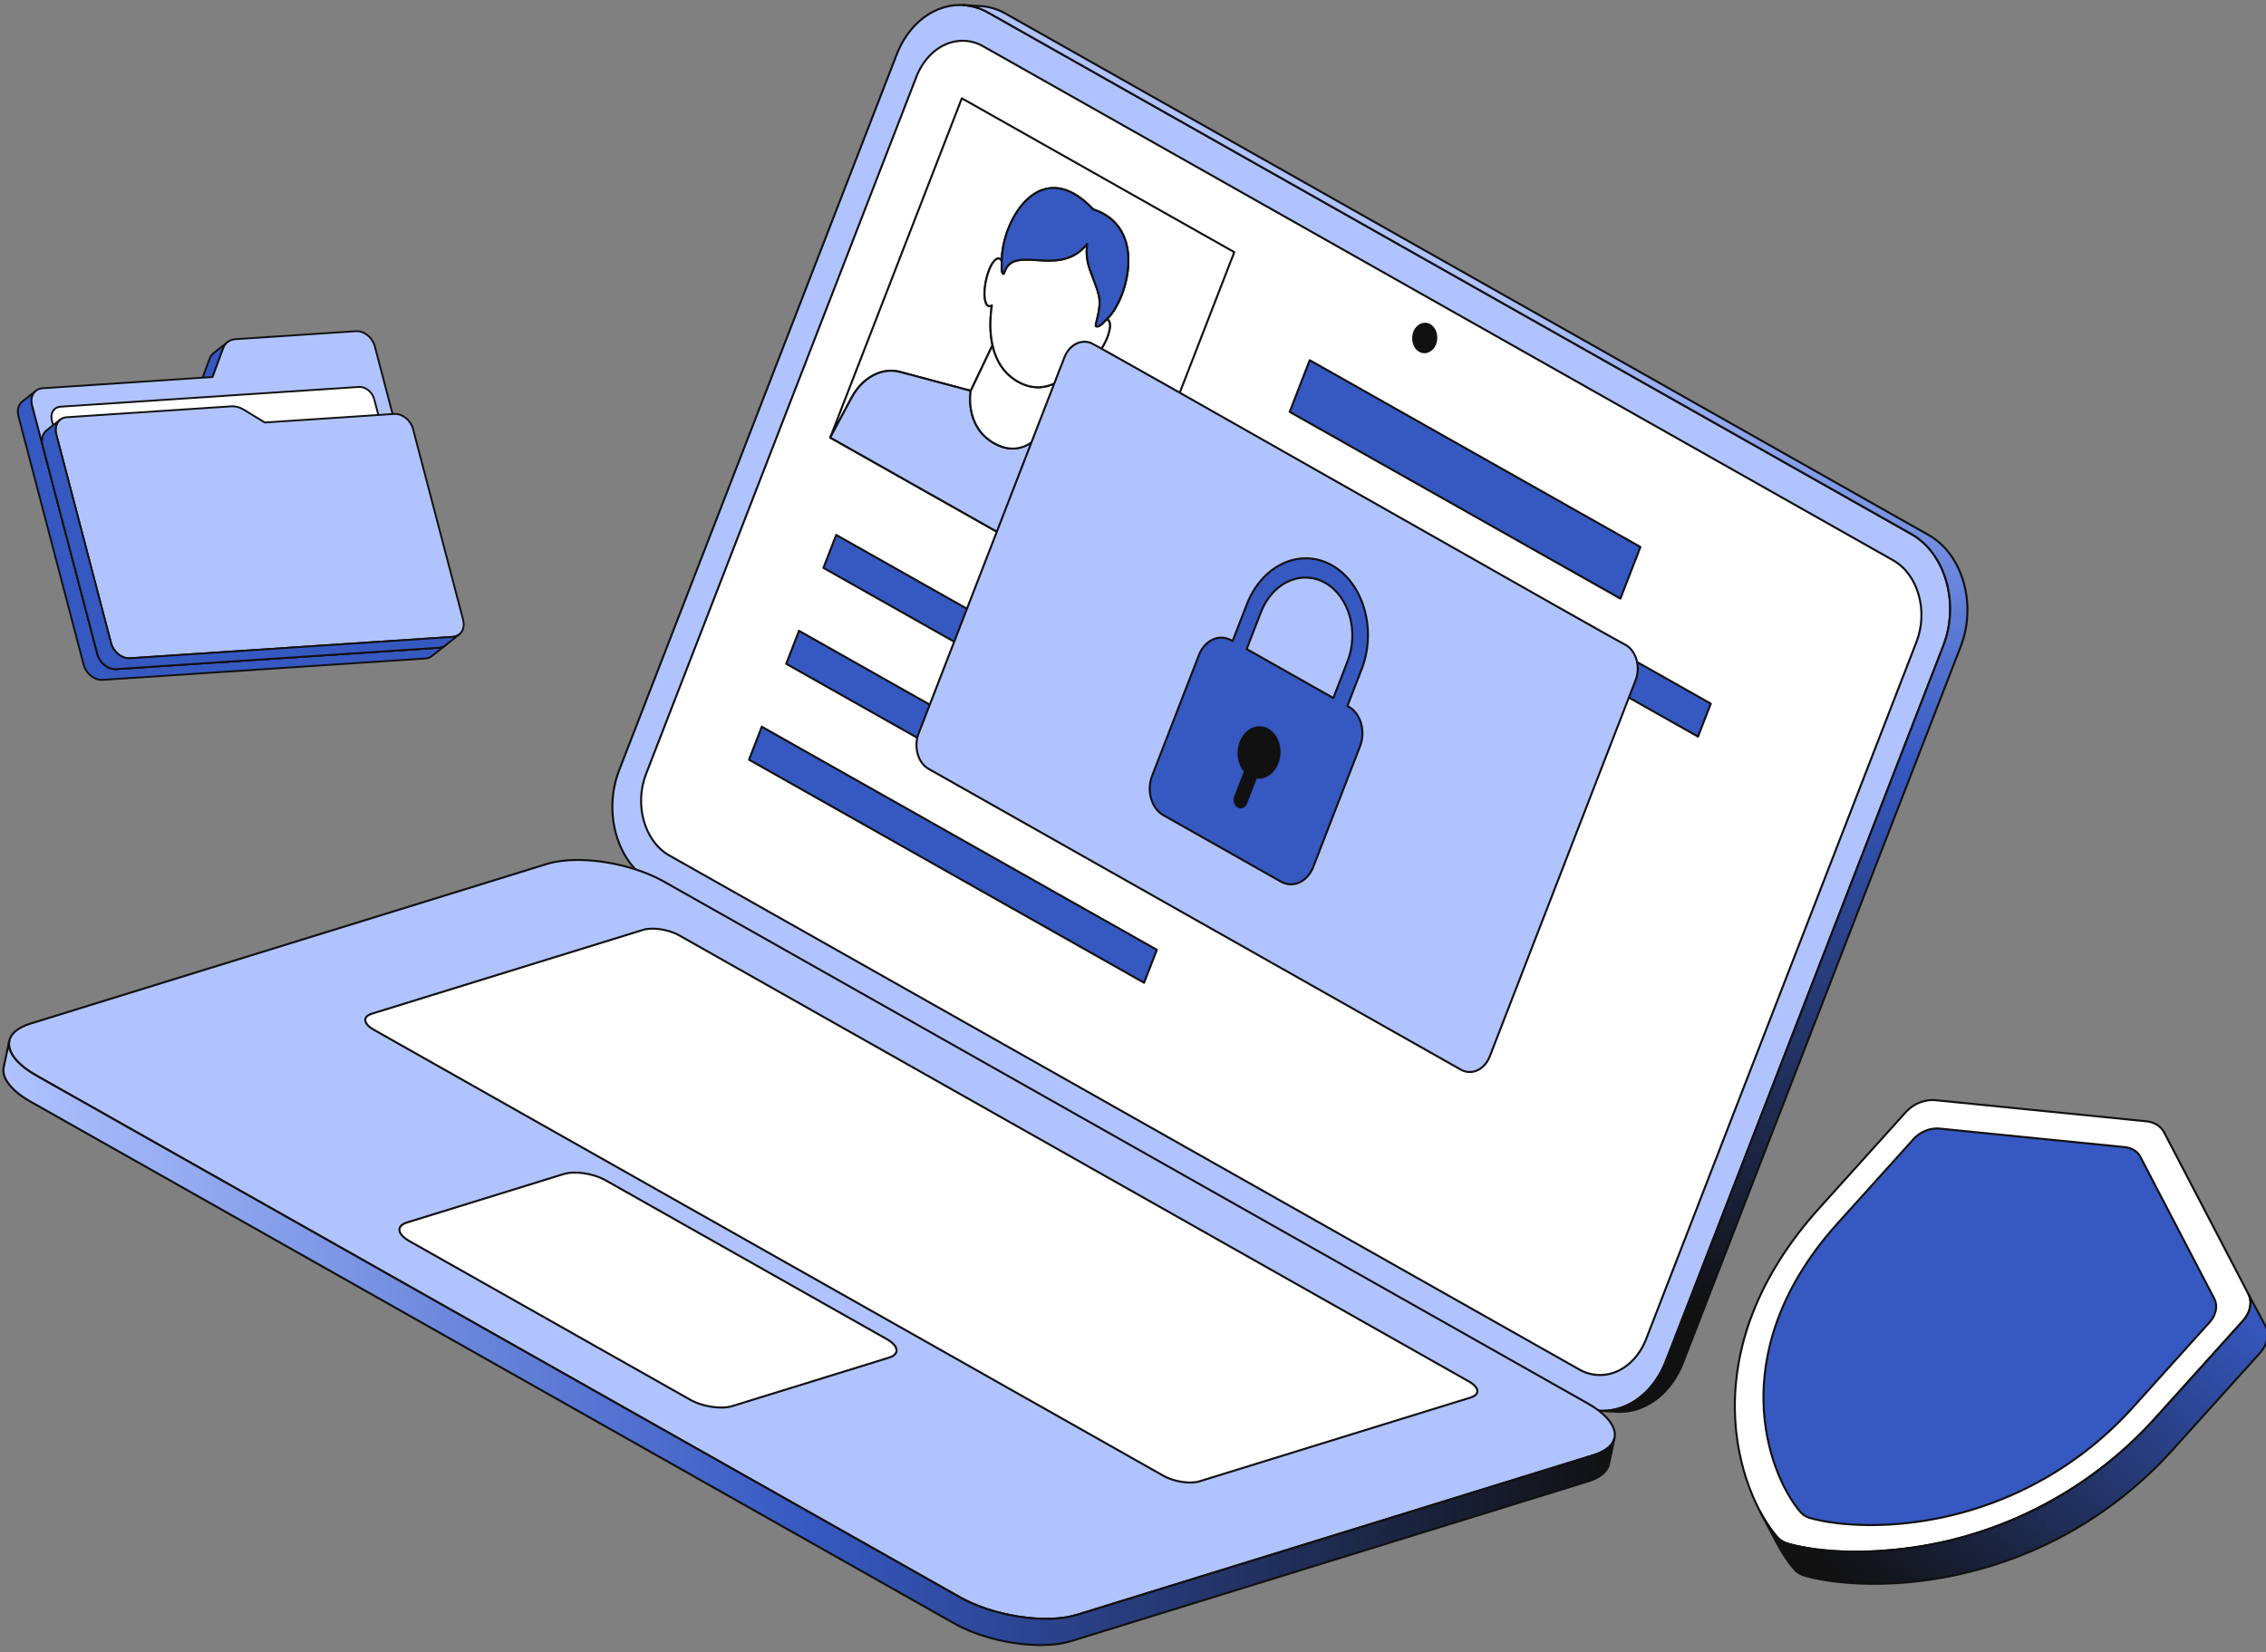
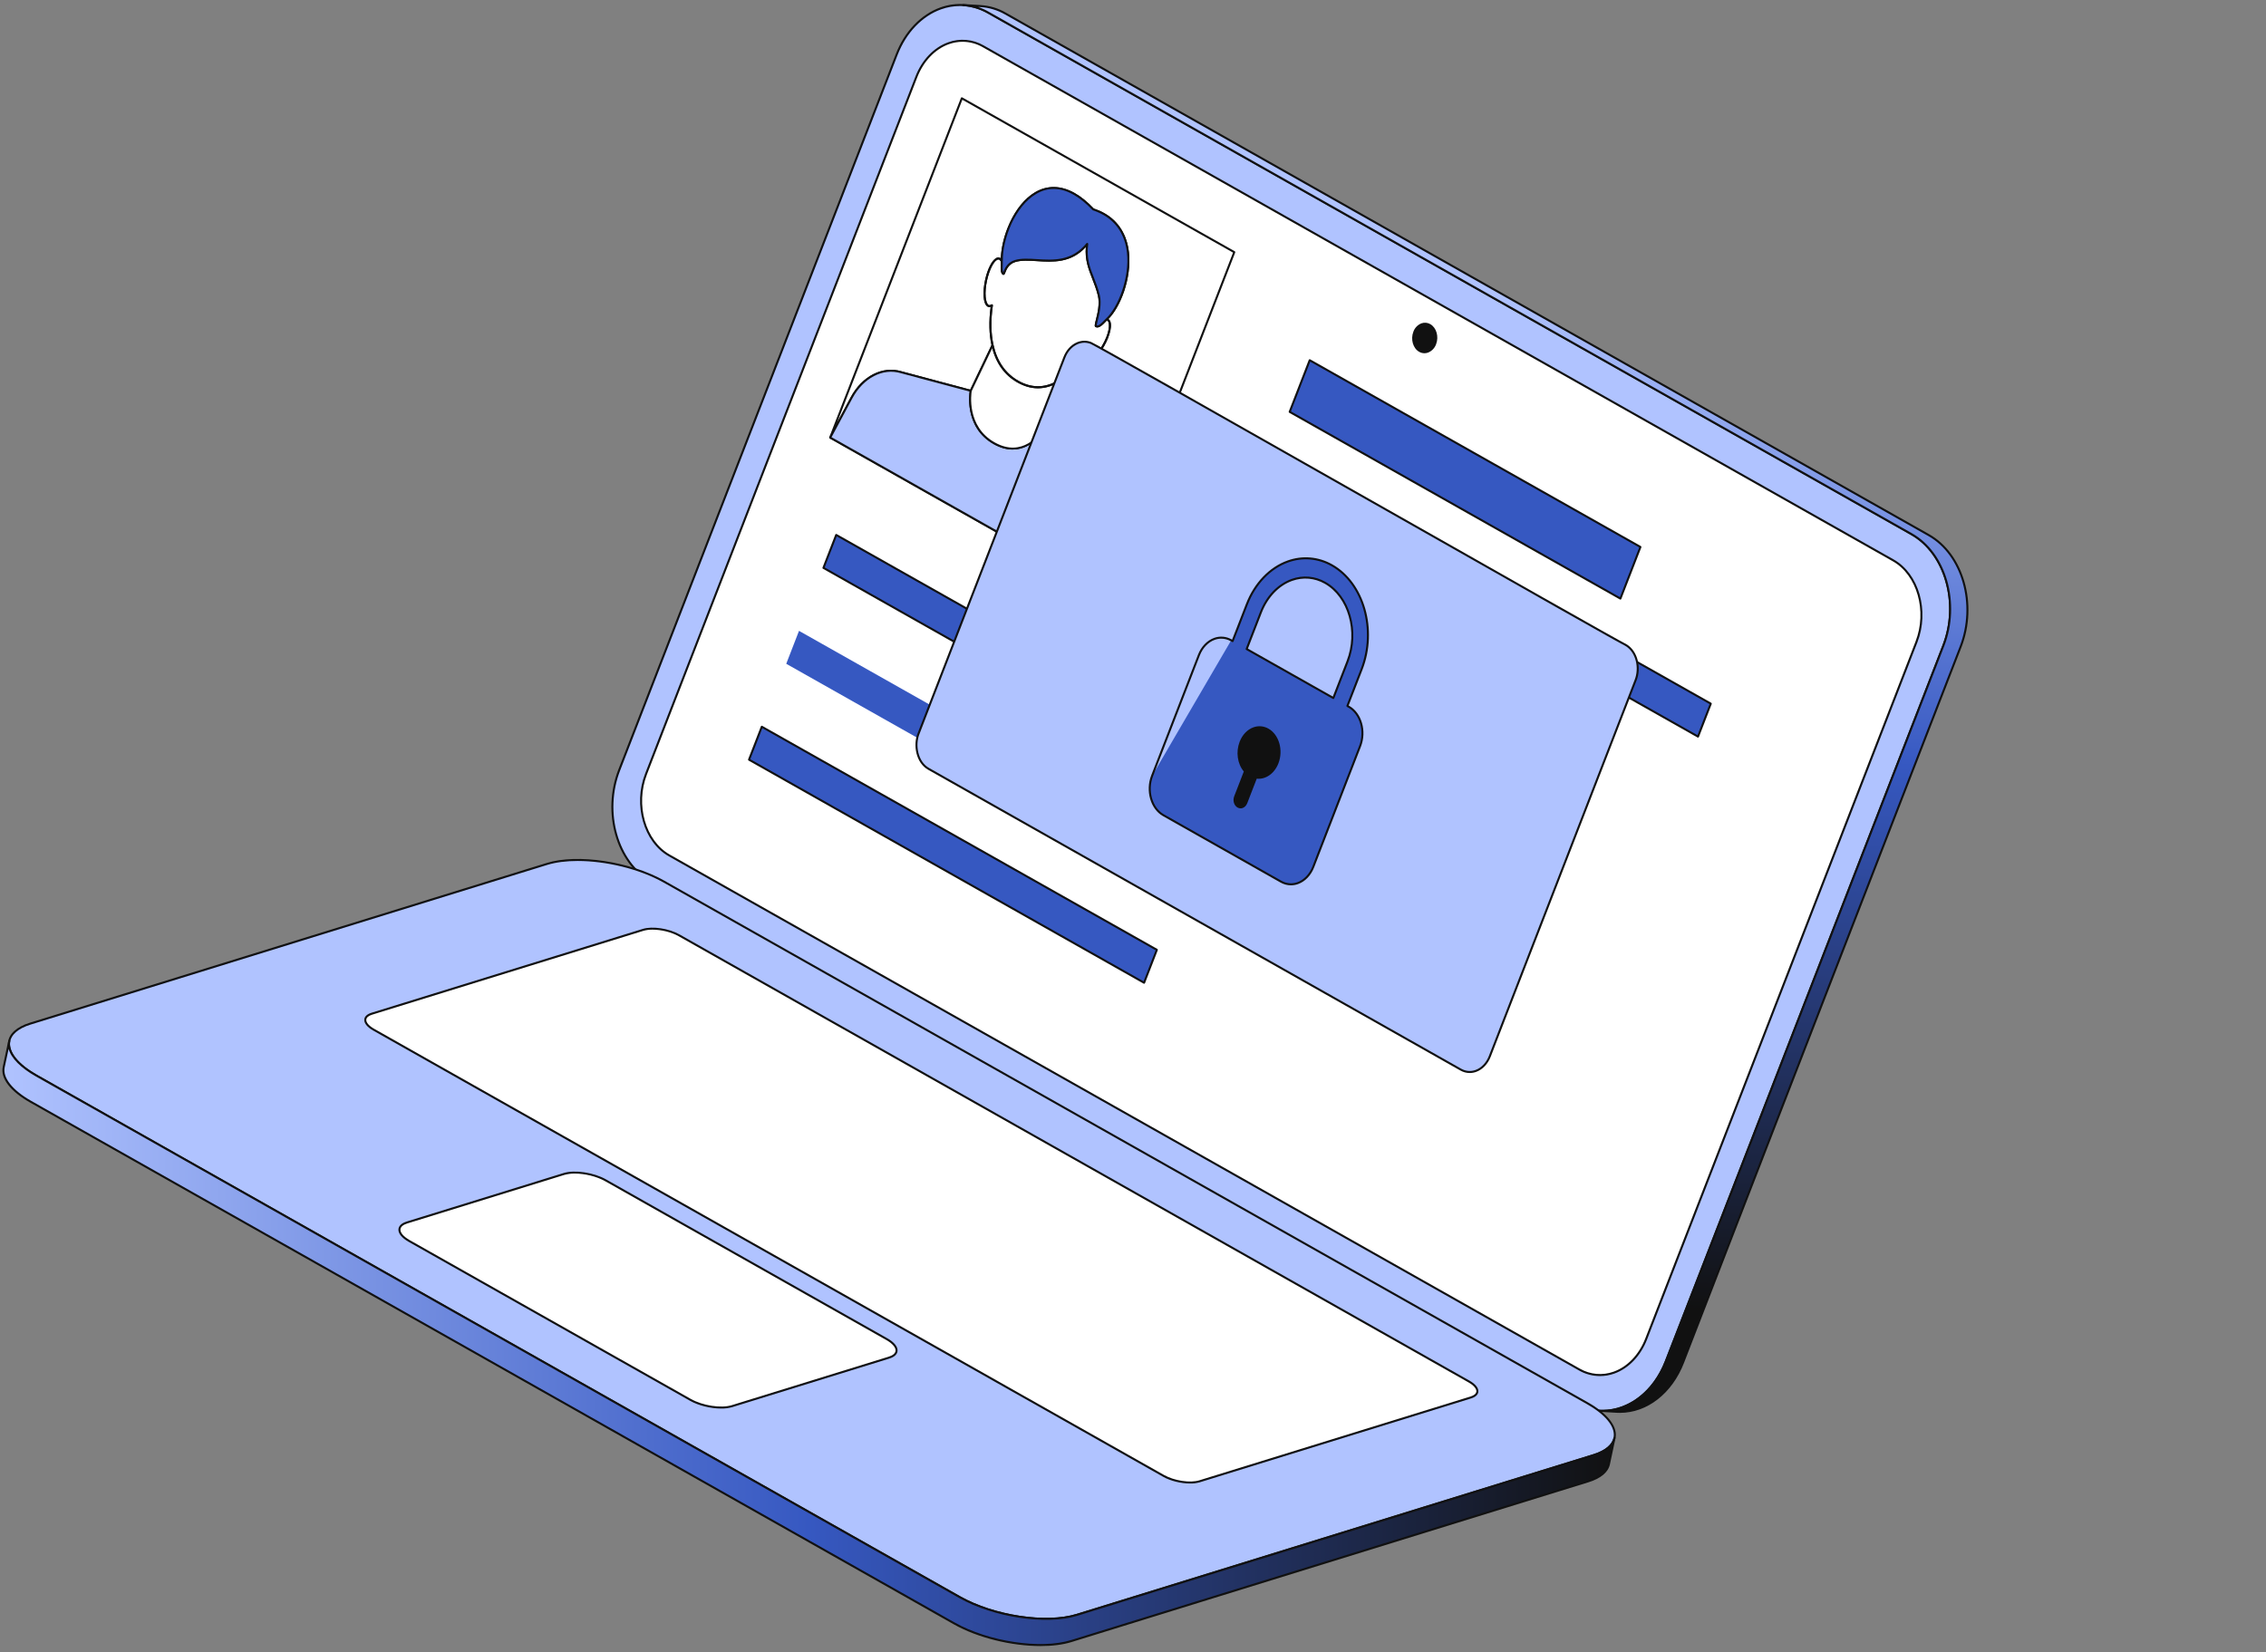
<svg xmlns="http://www.w3.org/2000/svg" width="218" height="159" viewBox="0 0 218 159" fill="none">
  <rect x="0" y="0" width="218" height="159" fill="#808080" stroke="none" />
  <g clip-path="url(#clip0_1480_180)">
    <path d="M20.153 34.547C20.241 34.305 20.386 34.105 20.572 33.958L21.89 32.918C21.703 33.065 21.559 33.265 21.47 33.506L20.449 36.277L19.132 37.317L20.153 34.547Z" fill="#3658C1" />
    <path d="M19.141 37.405C19.158 37.403 19.174 37.397 19.187 37.386L20.505 36.346C20.517 36.336 20.527 36.322 20.533 36.307L21.554 33.537C21.635 33.315 21.77 33.125 21.945 32.987C21.963 32.973 21.975 32.952 21.978 32.928C21.98 32.905 21.974 32.882 21.959 32.863C21.945 32.845 21.924 32.833 21.9 32.83C21.877 32.828 21.854 32.834 21.835 32.849L20.518 33.889C20.318 34.047 20.163 34.264 20.071 34.516L19.05 37.286C19.045 37.3 19.043 37.316 19.045 37.33C19.048 37.345 19.054 37.359 19.063 37.371C19.072 37.383 19.084 37.392 19.098 37.398C19.111 37.404 19.127 37.406 19.141 37.405ZM20.376 36.223L19.324 37.053L20.236 34.577L20.236 34.577C20.317 34.355 20.453 34.166 20.627 34.027L21.416 33.405C21.406 33.428 21.397 33.452 21.388 33.476L20.376 36.223Z" fill="#111111" />
    <path d="M2.147 38.634L3.465 37.593C3.096 37.884 2.933 38.412 3.087 38.996L9.367 62.93C9.59 63.782 10.403 64.433 11.181 64.382L42.232 62.325C42.476 62.308 42.689 62.225 42.858 62.091L41.541 63.131C41.371 63.265 41.159 63.349 40.914 63.365L9.864 65.422C9.085 65.473 8.273 64.823 8.049 63.97L1.769 40.036C1.616 39.452 1.779 38.924 2.147 38.634Z" fill="#3658C1" />
    <path d="M40.968 63.449C41.204 63.425 41.42 63.34 41.596 63.201L42.913 62.161L42.913 62.16C42.931 62.146 42.943 62.125 42.946 62.102C42.949 62.078 42.942 62.055 42.928 62.036C42.913 62.018 42.892 62.006 42.869 62.004C42.846 62.001 42.822 62.007 42.804 62.022C42.644 62.148 42.445 62.222 42.226 62.236L11.176 64.293C10.439 64.342 9.666 63.721 9.453 62.908L3.173 38.974C3.034 38.445 3.166 37.943 3.518 37.664L3.52 37.663C3.538 37.648 3.55 37.627 3.553 37.604C3.555 37.581 3.549 37.557 3.534 37.539C3.52 37.52 3.499 37.509 3.475 37.506C3.452 37.503 3.429 37.51 3.41 37.524L2.093 38.564C1.684 38.887 1.527 39.46 1.684 40.059L7.964 63.993C8.198 64.884 9.053 65.564 9.87 65.51L40.92 63.453C40.936 63.452 40.952 63.45 40.968 63.449ZM42.319 62.405L41.486 63.062C41.327 63.188 41.127 63.263 40.909 63.277L9.858 65.334C9.122 65.383 8.348 64.761 8.135 63.948L1.855 40.014C1.716 39.484 1.849 38.982 2.202 38.703L3.033 38.047C2.925 38.333 2.911 38.671 3.002 39.018L9.282 62.953C9.516 63.843 10.37 64.524 11.188 64.47L42.238 62.413C42.265 62.411 42.292 62.408 42.319 62.405Z" fill="#111111" />
    <path d="M22.634 32.64C22.091 32.676 21.657 32.999 21.471 33.506L20.45 36.276L4.091 37.36C3.313 37.412 2.864 38.144 3.087 38.996L9.367 62.93C9.591 63.782 10.403 64.433 11.182 64.381L42.232 62.324C43.011 62.273 43.462 61.538 43.238 60.686L36.058 33.322C35.834 32.47 35.02 31.819 34.241 31.871L22.634 32.64Z" fill="#B0C3FF" />
    <path d="M42.285 62.409C42.636 62.373 42.937 62.203 43.137 61.926C43.378 61.591 43.446 61.131 43.323 60.664L36.143 33.3C35.909 32.409 35.053 31.728 34.235 31.783L22.628 32.551C22.049 32.59 21.586 32.935 21.388 33.476L20.387 36.192L4.085 37.272C3.714 37.296 3.395 37.469 3.187 37.758C2.947 38.092 2.879 38.552 3.001 39.019L9.282 62.953C9.515 63.843 10.37 64.524 11.187 64.47L42.238 62.413C42.254 62.412 42.27 62.41 42.285 62.409ZM22.634 32.64L22.64 32.728L34.247 31.959C34.985 31.91 35.759 32.532 35.972 33.344L43.152 60.709C43.261 61.125 43.203 61.531 42.993 61.823C42.817 62.068 42.546 62.216 42.226 62.236L11.175 64.293C10.439 64.342 9.666 63.721 9.452 62.908L3.172 38.974C3.063 38.558 3.121 38.152 3.33 37.861C3.507 37.616 3.777 37.469 4.097 37.448L20.456 36.365C20.489 36.363 20.521 36.34 20.533 36.307L21.554 33.537C21.727 33.064 22.131 32.761 22.64 32.728L22.634 32.64Z" fill="#111111" />
    <path d="M5.809 39.135L34.527 37.233C35.158 37.191 35.817 37.718 35.999 38.41L41.497 59.366C41.679 60.058 41.314 60.653 40.684 60.694L11.965 62.597C11.334 62.639 10.673 62.112 10.491 61.42L4.993 40.464C4.811 39.772 5.178 39.177 5.809 39.135Z" fill="white" />
    <path d="M40.729 60.779C41.018 60.749 41.266 60.609 41.43 60.381C41.628 60.106 41.684 59.727 41.583 59.343L36.084 38.387C35.893 37.657 35.192 37.1 34.522 37.144L5.803 39.047C5.497 39.067 5.233 39.21 5.061 39.449C4.863 39.724 4.807 40.102 4.908 40.486L10.406 61.442C10.598 62.172 11.3 62.729 11.971 62.684L40.69 60.782C40.703 60.781 40.716 60.78 40.729 60.779ZM5.782 39.226C5.793 39.224 5.804 39.224 5.815 39.223L34.534 37.32C35.124 37.281 35.743 37.78 35.914 38.432L41.412 59.388C41.5 59.721 41.454 60.045 41.287 60.278C41.147 60.473 40.931 60.589 40.678 60.606L11.959 62.508C11.368 62.547 10.748 62.049 10.577 61.397L5.078 40.441C4.991 40.109 5.037 39.785 5.205 39.552C5.339 39.365 5.543 39.25 5.782 39.226Z" fill="#111111" />
    <path d="M6.414 40.148C5.635 40.2 5.187 40.934 5.41 41.787L10.685 61.89C10.909 62.742 11.721 63.393 12.5 63.342L43.55 61.285C44.329 61.233 44.78 60.499 44.556 59.646L39.737 41.282C39.514 40.43 38.7 39.779 37.921 39.831L25.478 40.655L23.446 39.416C23.067 39.184 22.652 39.073 22.265 39.099L6.414 40.148Z" fill="#B0C3FF" />
    <path d="M43.603 61.369C43.954 61.333 44.255 61.163 44.454 60.886C44.696 60.551 44.763 60.091 44.641 59.624L39.822 41.26C39.589 40.369 38.733 39.689 37.915 39.743L25.5 40.565L23.492 39.341C23.099 39.101 22.661 38.984 22.259 39.01L6.408 40.06C6.036 40.086 5.718 40.258 5.511 40.546C5.27 40.881 5.202 41.342 5.325 41.809L10.599 61.913C10.833 62.803 11.688 63.484 12.505 63.43L43.556 61.373C43.572 61.372 43.587 61.37 43.603 61.369ZM6.378 40.24C6.392 40.239 6.406 40.238 6.419 40.237L22.27 39.187C22.637 39.162 23.038 39.271 23.4 39.492L25.432 40.731C25.447 40.74 25.465 40.745 25.484 40.743L37.926 39.919C38.664 39.87 39.438 40.492 39.651 41.305L44.47 59.669C44.579 60.084 44.521 60.49 44.311 60.783C44.134 61.028 43.863 61.176 43.544 61.197L12.493 63.254C11.756 63.302 10.983 62.681 10.77 61.868L5.495 41.764C5.386 41.348 5.444 40.941 5.654 40.65C5.822 40.415 6.079 40.271 6.378 40.24Z" fill="#111111" />
    <path d="M4.471 41.422L5.788 40.381C5.419 40.673 5.256 41.202 5.409 41.787L10.684 61.89C10.908 62.742 11.72 63.393 12.499 63.342L12.499 63.342L43.549 61.284C43.794 61.268 44.006 61.184 44.175 61.051L42.858 62.091C42.689 62.225 42.476 62.308 42.232 62.325L11.181 64.382C10.403 64.433 9.591 63.782 9.367 62.93L4.092 42.827C3.939 42.242 4.102 41.713 4.471 41.422Z" fill="#3658C1" />
    <path d="M42.285 62.409C42.521 62.385 42.737 62.3 42.913 62.16L44.229 61.121L44.231 61.12C44.249 61.106 44.261 61.085 44.264 61.061C44.265 61.05 44.264 61.038 44.261 61.027C44.258 61.016 44.252 61.005 44.245 60.996C44.238 60.987 44.229 60.98 44.219 60.974C44.209 60.968 44.198 60.965 44.186 60.963C44.163 60.961 44.14 60.967 44.121 60.982C43.962 61.108 43.763 61.182 43.544 61.196L12.493 63.253C11.756 63.302 10.983 62.681 10.77 61.868L5.495 41.764C5.356 41.233 5.489 40.73 5.843 40.451C5.852 40.444 5.86 40.435 5.865 40.425C5.871 40.414 5.875 40.403 5.876 40.392C5.877 40.38 5.877 40.369 5.873 40.358C5.87 40.346 5.865 40.336 5.858 40.327C5.851 40.318 5.842 40.31 5.832 40.304C5.821 40.299 5.81 40.295 5.799 40.294C5.787 40.292 5.776 40.293 5.765 40.297C5.753 40.3 5.743 40.305 5.734 40.312L5.732 40.313L4.416 41.352C4.007 41.676 3.85 42.25 4.007 42.849L9.282 62.953C9.516 63.843 10.37 64.524 11.188 64.47L42.238 62.413C42.254 62.412 42.27 62.41 42.285 62.409ZM43.636 61.365L42.804 62.022C42.644 62.148 42.444 62.223 42.226 62.237L11.176 64.293C10.439 64.342 9.666 63.721 9.453 62.908L4.178 42.804C4.038 42.274 4.172 41.77 4.526 41.491L5.356 40.835C5.248 41.122 5.233 41.461 5.325 41.809L10.6 61.912C10.833 62.803 11.688 63.484 12.505 63.429L43.556 61.373C43.583 61.371 43.609 61.368 43.636 61.365Z" fill="#111111" />
  </g>
  <g clip-path="url(#clip1_1480_180)">
    <path d="M183.892 51.396C187.166 53.246 188.54 58.053 186.958 62.135L160.261 130.997C158.679 135.079 154.741 136.885 151.467 135.035L62.636 84.845C59.362 82.996 57.988 78.188 59.57 74.106L86.267 5.244C87.849 1.163 91.787 -0.644 95.061 1.206L183.892 51.396Z" fill="#B0C3FF" />
    <path d="M154.172 135.858C153.205 135.855 152.257 135.601 151.418 135.121L62.587 84.931C59.277 83.06 57.882 78.189 59.478 74.071L86.175 5.209C87.021 3.026 88.588 1.388 90.474 0.714C91.23 0.44 92.036 0.335 92.837 0.405C93.637 0.475 94.413 0.72 95.109 1.121L183.94 51.311C187.25 53.181 188.645 58.053 187.048 62.17L160.352 131.032C159.506 133.215 157.939 134.853 156.053 135.528C155.449 135.745 154.813 135.856 154.172 135.858ZM92.354 0.58C91.736 0.581 91.122 0.689 90.54 0.898C88.707 1.553 87.183 3.15 86.357 5.28L59.661 74.141C58.098 78.172 59.454 82.936 62.683 84.76L151.514 134.95C152.186 135.338 152.934 135.573 153.707 135.641C154.479 135.709 155.257 135.608 155.986 135.344C157.819 134.689 159.344 133.092 160.169 130.962L186.866 62.1C188.429 58.069 187.073 53.306 183.843 51.481L95.012 1.291C94.203 0.828 93.287 0.583 92.354 0.58Z" fill="#111111" />
    <path d="M182.136 53.92L94.582 4.452C92.188 3.099 89.311 4.422 88.156 7.403L62.154 74.475C60.998 77.456 62 80.967 64.395 82.32L151.948 131.788C154.341 133.14 157.216 131.82 158.372 128.839L184.374 61.767C185.529 58.786 184.528 55.272 182.136 53.92Z" fill="white" />
    <path d="M153.925 132.415C153.214 132.413 152.517 132.226 151.9 131.873L64.346 82.405C61.916 81.032 60.892 77.459 62.062 74.44L88.065 7.368C88.686 5.765 89.837 4.562 91.222 4.068C91.778 3.866 92.371 3.789 92.959 3.841C93.548 3.893 94.118 4.072 94.63 4.367L182.185 53.835C184.613 55.207 185.636 58.781 184.466 61.802L158.464 128.874C157.843 130.476 156.692 131.678 155.308 132.173C154.864 132.332 154.396 132.415 153.925 132.415ZM92.605 4.02C92.156 4.021 91.71 4.099 91.288 4.251C89.956 4.727 88.848 5.889 88.247 7.438L62.245 74.51C61.108 77.442 62.094 80.908 64.442 82.235L151.996 131.703C152.483 131.984 153.026 132.155 153.587 132.204C154.147 132.254 154.712 132.18 155.241 131.989C156.572 131.513 157.68 130.352 158.28 128.803L184.282 61.731C185.42 58.797 184.435 55.332 182.087 54.005L94.534 4.537C93.947 4.201 93.282 4.023 92.605 4.02Z" fill="#111111" />
    <path d="M137.549 31.273C136.996 30.96 136.331 31.266 136.064 31.955C135.797 32.644 136.028 33.458 136.581 33.77C137.134 34.083 137.801 33.776 138.068 33.087C138.335 32.398 138.102 31.585 137.549 31.273Z" fill="#111111" />
    <path d="M137.037 33.99C136.86 33.989 136.687 33.943 136.533 33.855C135.94 33.52 135.689 32.652 135.973 31.919C136.037 31.738 136.14 31.571 136.273 31.432C136.407 31.293 136.569 31.184 136.748 31.113C136.886 31.063 137.034 31.044 137.181 31.057C137.328 31.07 137.47 31.114 137.597 31.188C138.191 31.523 138.443 32.391 138.16 33.122C138.096 33.304 137.993 33.471 137.859 33.61C137.726 33.749 137.563 33.858 137.384 33.929C137.273 33.969 137.155 33.99 137.037 33.99ZM137.092 31.248C136.997 31.249 136.903 31.265 136.814 31.297C136.661 31.359 136.523 31.453 136.41 31.573C136.296 31.692 136.21 31.834 136.156 31.99C135.905 32.636 136.118 33.396 136.629 33.685C136.733 33.744 136.848 33.781 136.967 33.791C137.086 33.801 137.206 33.786 137.318 33.745C137.471 33.683 137.609 33.589 137.723 33.469C137.837 33.35 137.923 33.207 137.977 33.051C138.227 32.407 138.014 31.647 137.501 31.357C137.377 31.286 137.236 31.249 137.092 31.248Z" fill="#111111" />
    <path d="M183.892 51.396C187.166 53.246 188.54 58.054 186.958 62.136L160.261 130.997C159.053 134.113 156.473 135.903 153.863 135.753L155.527 135.848C158.137 135.998 160.717 134.208 161.925 131.092L188.621 62.231C190.204 58.149 188.83 53.341 185.556 51.492L96.725 1.302C95.992 0.881 95.172 0.636 94.328 0.584L92.664 0.489C93.508 0.54 94.328 0.786 95.061 1.206L183.892 51.396Z" fill="url(#paint0_linear_1480_180)" />
    <path d="M155.841 135.955C155.735 135.955 155.628 135.952 155.522 135.946L153.858 135.85C153.832 135.849 153.808 135.837 153.79 135.818C153.773 135.798 153.764 135.773 153.766 135.747C153.767 135.721 153.779 135.697 153.798 135.679C153.818 135.662 153.843 135.653 153.869 135.655C153.972 135.661 154.074 135.664 154.177 135.663C156.721 135.663 159.05 133.849 160.17 130.961L186.866 62.1C188.429 58.069 187.073 53.305 183.844 51.481L95.013 1.291C94.293 0.878 93.487 0.636 92.659 0.586C92.633 0.585 92.608 0.573 92.591 0.554C92.574 0.534 92.565 0.509 92.566 0.483C92.568 0.457 92.579 0.433 92.599 0.415C92.618 0.398 92.644 0.389 92.67 0.391L94.334 0.486C95.192 0.538 96.027 0.788 96.773 1.216L185.604 51.406C188.914 53.277 190.309 58.148 188.713 62.266L162.016 131.128C160.867 134.092 158.467 135.955 155.841 135.955ZM155.328 135.739L155.533 135.75C158.197 135.904 160.67 134.061 161.834 131.057L188.531 62.195C190.093 58.165 188.737 53.401 185.508 51.577L96.677 1.387C95.957 0.973 95.151 0.732 94.322 0.682L94.1 0.669C94.45 0.787 94.788 0.939 95.109 1.121L183.94 51.311C187.251 53.181 188.645 58.053 187.049 62.171L160.352 131.032C159.374 133.557 157.488 135.282 155.328 135.739Z" fill="#111111" />
    <path d="M152.712 135.025C155.988 136.876 156.255 139.113 153.309 140.024L103.599 155.392C100.652 156.303 95.611 155.541 92.335 153.69L3.506 103.501C0.23 101.651 -0.037 99.413 2.91 98.502L52.619 83.135C55.566 82.224 60.607 82.986 63.883 84.836L152.712 135.025Z" fill="#B0C3FF" />
    <path d="M100.649 155.872C97.896 155.872 94.634 155.101 92.286 153.775L3.457 103.586C1.637 102.558 0.659 101.358 0.774 100.294C0.862 99.471 1.611 98.801 2.88 98.408L52.59 83.041C55.553 82.125 60.64 82.892 63.93 84.751L152.76 134.94C154.579 135.969 155.558 137.169 155.443 138.233C155.354 139.056 154.606 139.726 153.336 140.118L103.627 155.485C102.778 155.748 101.754 155.872 100.649 155.872ZM55.575 82.848C54.487 82.848 53.482 82.97 52.647 83.228L2.938 98.595C1.748 98.963 1.048 99.574 0.968 100.315C0.862 101.298 1.805 102.428 3.553 103.416L92.383 153.605C95.632 155.441 100.651 156.201 103.57 155.298L153.279 139.931C154.469 139.563 155.169 138.952 155.249 138.211C155.355 137.228 154.412 136.098 152.663 135.11L63.834 84.921C61.514 83.61 58.291 82.848 55.575 82.848Z" fill="#111111" />
    <path d="M141.318 132.934L65.333 90.002C64.325 89.433 62.771 89.198 61.864 89.478L35.769 97.546C34.862 97.826 34.946 98.515 35.954 99.085L111.939 142.017C112.948 142.587 114.498 142.821 115.405 142.54L141.5 134.473C142.407 134.193 142.327 133.504 141.318 132.934" fill="white" />
    <path d="M114.5 142.755C113.64 142.755 112.622 142.515 111.891 142.102L35.906 99.17C35.321 98.839 35.007 98.445 35.045 98.089C35.075 97.807 35.322 97.581 35.74 97.452L61.835 89.385C62.763 89.098 64.354 89.337 65.381 89.918L141.366 132.849C141.951 133.179 142.264 133.572 142.225 133.928C142.195 134.21 141.947 134.437 141.529 134.567L115.434 142.633C115.13 142.719 114.816 142.76 114.5 142.755ZM62.777 89.457C62.478 89.452 62.18 89.49 61.892 89.572L35.798 97.639C35.459 97.743 35.261 97.911 35.24 98.11C35.21 98.381 35.496 98.713 36.002 98.999L111.987 141.931C112.973 142.488 114.493 142.719 115.376 142.446L141.47 134.38C141.81 134.275 142.009 134.107 142.031 133.907C142.06 133.637 141.775 133.305 141.27 133.019L65.285 90.088C64.579 89.689 63.6 89.457 62.777 89.457Z" fill="#111111" />
    <path d="M85.315 128.86L58.259 113.574C57.094 112.915 55.298 112.644 54.249 112.969L39.153 117.635C38.104 117.959 38.2 118.756 39.365 119.415L66.421 134.701C67.587 135.36 69.382 135.631 70.43 135.307L85.526 130.641C86.576 130.316 86.481 129.519 85.316 128.861" fill="white" />
    <path d="M69.382 135.54C68.39 135.54 67.217 135.264 66.373 134.787L39.317 119.5C38.646 119.121 38.287 118.672 38.331 118.267C38.365 117.947 38.647 117.69 39.124 117.542L54.22 112.876C55.29 112.545 57.123 112.82 58.307 113.489L85.363 128.776C86.033 129.154 86.393 129.604 86.349 130.009C86.315 130.329 86.032 130.586 85.554 130.734L70.458 135.401C70.108 135.5 69.746 135.547 69.382 135.54ZM55.305 112.929C54.958 112.923 54.612 112.968 54.278 113.062L39.182 117.729C38.784 117.852 38.551 118.05 38.525 118.288C38.491 118.607 38.823 118.996 39.413 119.33L66.469 134.617C67.612 135.263 69.376 135.531 70.401 135.214L85.497 130.547C85.896 130.424 86.129 130.225 86.155 129.988C86.189 129.669 85.857 129.279 85.267 128.946L58.211 113.659C57.394 113.197 56.26 112.929 55.305 112.929Z" fill="#111111" />
    <path d="M153.308 140.025L103.599 155.392C100.652 156.303 95.611 155.541 92.335 153.69L3.506 103.502C1.563 102.404 0.679 101.171 0.895 100.159L0.357 102.681C0.141 103.693 1.026 104.926 2.968 106.023L91.797 156.213C95.073 158.064 100.115 158.825 103.061 157.915L152.771 142.547C153.97 142.176 154.637 141.586 154.785 140.891L155.323 138.368C155.175 139.063 154.508 139.654 153.308 140.025Z" fill="url(#paint1_linear_1480_180)" />
    <path d="M100.112 158.394C97.359 158.394 94.097 157.624 91.749 156.298L2.92 106.109C0.995 105.021 0.026 103.765 0.262 102.661L0.799 100.138C0.805 100.113 0.82 100.091 0.842 100.077C0.864 100.063 0.89 100.058 0.915 100.064C0.941 100.069 0.963 100.084 0.977 100.106C0.991 100.127 0.996 100.154 0.991 100.179C0.778 101.179 1.736 102.389 3.554 103.416L92.383 153.605C95.633 155.441 100.651 156.201 103.57 155.299L153.28 139.931C154.408 139.583 155.081 139.035 155.228 138.348C155.23 138.335 155.235 138.323 155.243 138.313C155.25 138.302 155.259 138.293 155.27 138.286C155.281 138.279 155.293 138.274 155.306 138.272C155.318 138.269 155.331 138.269 155.344 138.272C155.356 138.275 155.368 138.28 155.379 138.287C155.39 138.295 155.399 138.304 155.406 138.315C155.413 138.326 155.417 138.338 155.42 138.35C155.422 138.363 155.422 138.376 155.419 138.389L154.881 140.911C154.719 141.672 153.999 142.269 152.8 142.641L103.09 158.008C102.241 158.27 101.217 158.394 100.112 158.394ZM0.829 100.936L0.453 102.701C0.239 103.701 1.198 104.911 3.016 105.939L91.845 156.128C95.095 157.964 100.113 158.723 103.032 157.821L152.742 142.454C153.869 142.105 154.543 141.557 154.69 140.87L155.067 139.101C154.716 139.527 154.132 139.873 153.337 140.118L103.628 155.486C100.665 156.402 95.577 155.635 92.287 153.775L3.458 103.586C1.984 102.754 1.071 101.822 0.829 100.936Z" fill="#111111" />
  </g>
  <g clip-path="url(#clip2_1480_180)">
    <path d="M157.817 52.633L126 34.663L124.073 39.632L155.89 57.601L157.817 52.633Z" fill="#3658C1" />
    <path d="M155.89 57.699C155.873 57.699 155.857 57.694 155.842 57.686L124.025 39.717C124.005 39.705 123.989 39.687 123.981 39.665C123.973 39.642 123.974 39.618 123.982 39.597L125.909 34.628C125.914 34.615 125.922 34.603 125.932 34.594C125.942 34.584 125.954 34.576 125.967 34.572C125.98 34.567 125.995 34.565 126.008 34.566C126.022 34.568 126.036 34.572 126.048 34.578L157.865 52.548C157.907 52.572 157.926 52.623 157.908 52.668L155.981 57.636C155.974 57.655 155.962 57.671 155.945 57.682C155.929 57.693 155.91 57.699 155.89 57.699H155.89ZM124.195 39.588L155.84 57.461L157.696 52.676L126.05 34.804L124.195 39.588Z" fill="#111111" />
    <path d="M137.926 52.654L122.419 43.897L121.19 47.066L136.697 55.824L137.926 52.654Z" fill="#3658C1" />
    <path d="M136.697 55.921C136.68 55.921 136.664 55.916 136.649 55.908L121.142 47.15C121.122 47.139 121.106 47.12 121.098 47.098C121.091 47.076 121.091 47.052 121.099 47.03L122.328 43.861C122.334 43.848 122.341 43.836 122.351 43.827C122.361 43.817 122.373 43.809 122.387 43.804C122.4 43.8 122.414 43.798 122.428 43.799C122.442 43.8 122.455 43.805 122.468 43.811L137.974 52.569C138.017 52.593 138.035 52.644 138.017 52.689L136.788 55.858C136.781 55.877 136.769 55.892 136.752 55.904C136.736 55.915 136.717 55.921 136.697 55.921ZM121.312 47.022L136.647 55.683L137.805 52.698L122.47 44.037L121.312 47.022Z" fill="#111111" />
    <path d="M164.585 67.711L140.807 54.282L139.578 57.451L163.356 70.88L164.585 67.711Z" fill="#3658C1" />
    <path d="M163.357 70.978C163.34 70.978 163.323 70.973 163.309 70.965L139.531 57.536C139.511 57.524 139.495 57.506 139.487 57.484C139.479 57.462 139.48 57.438 139.488 57.416L140.717 54.247C140.722 54.234 140.73 54.222 140.74 54.212C140.75 54.203 140.762 54.195 140.775 54.19C140.789 54.186 140.803 54.184 140.817 54.185C140.83 54.186 140.844 54.19 140.856 54.197L164.634 67.626C164.676 67.65 164.694 67.701 164.677 67.746L163.448 70.915C163.441 70.934 163.428 70.949 163.412 70.96C163.396 70.972 163.376 70.978 163.357 70.978ZM139.7 57.408L163.306 70.74L164.464 67.754L140.858 54.422L139.7 57.408Z" fill="#111111" />
    <path d="M104.224 64.903L80.448 51.475L79.219 54.644L102.995 68.072L104.224 64.903Z" fill="#3658C1" />
    <path d="M102.995 68.17C102.978 68.17 102.961 68.165 102.947 68.157L79.171 54.729C79.15 54.718 79.135 54.699 79.127 54.677C79.119 54.655 79.12 54.631 79.128 54.609L80.357 51.44C80.362 51.427 80.37 51.415 80.38 51.406C80.39 51.396 80.402 51.388 80.415 51.384C80.428 51.379 80.442 51.377 80.456 51.378C80.47 51.38 80.484 51.384 80.496 51.391L104.272 64.819C104.314 64.842 104.332 64.894 104.315 64.939L103.086 68.108C103.079 68.126 103.066 68.142 103.05 68.153C103.034 68.164 103.014 68.17 102.995 68.17H102.995ZM79.34 54.601L102.944 67.932L104.102 64.947L80.498 51.616L79.34 54.601Z" fill="#111111" />
    <path d="M126.556 88.766L76.869 60.704L75.64 63.873L125.327 91.935L126.556 88.766Z" fill="#3658C1" />
-     <path d="M125.327 92.033C125.311 92.033 125.294 92.028 125.279 92.02L75.592 63.958C75.571 63.946 75.556 63.928 75.548 63.906C75.54 63.884 75.54 63.859 75.549 63.838L76.778 60.669C76.783 60.656 76.791 60.644 76.801 60.634C76.811 60.624 76.823 60.617 76.836 60.612C76.849 60.607 76.863 60.606 76.877 60.607C76.891 60.608 76.905 60.612 76.917 60.619L126.605 88.682C126.647 88.705 126.665 88.757 126.647 88.802L125.418 91.971C125.411 91.989 125.399 92.005 125.383 92.016C125.366 92.027 125.347 92.033 125.327 92.033ZM75.761 63.83L125.277 91.795L126.435 88.81L76.919 60.844L75.761 63.83Z" fill="#111111" />
    <path d="M111.295 91.397L73.29 69.932L72.06 73.101L110.066 94.566L111.295 91.397Z" fill="#3658C1" />
    <path d="M110.066 94.664C110.049 94.664 110.033 94.659 110.018 94.651L72.012 73.186C71.992 73.175 71.977 73.156 71.969 73.134C71.961 73.112 71.961 73.088 71.969 73.066L73.199 69.897C73.204 69.884 73.212 69.872 73.222 69.863C73.232 69.853 73.244 69.845 73.257 69.841C73.27 69.836 73.284 69.834 73.298 69.835C73.312 69.837 73.326 69.841 73.338 69.848L111.343 91.312C111.385 91.336 111.404 91.387 111.386 91.432L110.157 94.602C110.15 94.62 110.138 94.636 110.121 94.647C110.105 94.658 110.086 94.664 110.066 94.664ZM72.182 73.058L110.016 94.426L111.174 91.441L73.34 70.073L72.182 73.058Z" fill="#111111" />
    <path d="M118.745 24.263L92.533 9.459L79.871 42.106L81.922 38.278C82.995 36.277 84.912 35.288 86.693 35.818L93.39 37.605L95.487 33.219C95.226 32.056 95.225 30.739 95.424 29.378C95.318 29.451 95.215 29.477 95.119 29.449C95.1 29.443 95.081 29.435 95.063 29.424C94.693 29.216 94.605 28.136 94.872 26.935C95.151 25.675 95.714 24.756 96.131 24.883C96.149 24.889 96.168 24.897 96.185 24.907C96.261 24.95 96.325 25.031 96.377 25.142C96.343 21.787 99.19 16.314 103.338 18.656C103.925 18.988 104.539 19.477 105.174 20.15C105.55 20.273 105.89 20.423 106.195 20.595C110.206 22.86 108.283 29.077 106.452 30.738C106.496 30.743 106.536 30.756 106.573 30.776C106.59 30.786 106.607 30.798 106.623 30.812C106.971 31.116 106.747 32.226 106.122 33.291C105.528 34.309 104.784 34.917 104.416 34.709C104.398 34.699 104.381 34.688 104.366 34.674C104.286 34.604 104.239 34.492 104.217 34.349C103.478 35.404 102.64 36.245 101.734 36.747L100.287 41.501L105.751 46.553C107.21 47.87 107.797 50.265 107.214 52.525L106.083 56.91L118.745 24.263" fill="white" />
    <path d="M106.083 57.007H106.079C106.063 57.007 106.047 57.002 106.033 56.994L79.823 42.191C79.823 42.191 79.822 42.191 79.822 42.19C79.822 42.19 79.822 42.19 79.822 42.19L79.821 42.19C79.821 42.19 79.821 42.19 79.82 42.189C79.82 42.189 79.82 42.189 79.82 42.189L79.82 42.189C79.8 42.177 79.785 42.158 79.778 42.136C79.771 42.114 79.772 42.091 79.781 42.069L92.442 9.424C92.447 9.411 92.454 9.399 92.464 9.389C92.474 9.379 92.487 9.372 92.5 9.367C92.513 9.362 92.527 9.36 92.541 9.362C92.555 9.363 92.568 9.367 92.581 9.374L118.792 24.178C118.835 24.202 118.853 24.253 118.835 24.298L106.174 56.943C106.17 56.955 106.164 56.965 106.156 56.974C106.145 56.987 106.131 56.996 106.116 57.001C106.101 57.007 106.116 57.001 106.116 57.001C106.105 57.005 106.094 57.007 106.083 57.007V57.007ZM80.002 42.068L106.02 56.763L107.119 52.501C107.692 50.278 107.116 47.917 105.685 46.626L100.22 41.572C100.206 41.559 100.197 41.544 100.192 41.526C100.187 41.508 100.187 41.489 100.193 41.472L101.64 36.719C101.648 36.694 101.664 36.674 101.686 36.662C102.545 36.186 103.369 35.389 104.136 34.293C104.148 34.277 104.163 34.265 104.181 34.258C104.2 34.251 104.219 34.25 104.238 34.254C104.257 34.259 104.275 34.269 104.288 34.283C104.301 34.297 104.31 34.315 104.313 34.334C104.332 34.459 104.371 34.549 104.43 34.601C104.44 34.609 104.451 34.617 104.463 34.624C104.742 34.782 105.441 34.264 106.037 33.242C106.68 32.146 106.827 31.12 106.558 30.885C106.525 30.857 106.484 30.84 106.441 30.835C106.422 30.833 106.405 30.826 106.39 30.814C106.376 30.802 106.365 30.786 106.359 30.768C106.353 30.75 106.353 30.731 106.358 30.713C106.362 30.695 106.372 30.679 106.386 30.666C107.564 29.597 108.688 26.721 108.417 24.302C108.234 22.668 107.449 21.415 106.146 20.68C105.842 20.508 105.504 20.361 105.143 20.243C105.128 20.238 105.114 20.229 105.103 20.217C104.498 19.575 103.887 19.079 103.289 18.741C102.022 18.025 100.806 18 99.675 18.667C97.669 19.85 96.451 22.949 96.474 25.141C96.474 25.163 96.467 25.185 96.453 25.203C96.439 25.22 96.42 25.232 96.398 25.237C96.376 25.242 96.353 25.239 96.333 25.23C96.313 25.22 96.297 25.203 96.288 25.183C96.243 25.087 96.192 25.023 96.136 24.991C96.125 24.985 96.113 24.98 96.101 24.976C96.046 24.959 95.983 24.971 95.912 25.012C95.564 25.215 95.175 26.014 94.966 26.956C94.686 28.219 94.823 29.177 95.11 29.339C95.123 29.346 95.135 29.351 95.147 29.355C95.21 29.374 95.285 29.355 95.368 29.297C95.383 29.286 95.402 29.28 95.421 29.279C95.44 29.279 95.459 29.284 95.475 29.294C95.491 29.304 95.504 29.319 95.512 29.336C95.52 29.353 95.523 29.372 95.52 29.391C95.312 30.81 95.333 32.09 95.582 33.197C95.586 33.218 95.584 33.241 95.575 33.26L93.477 37.647C93.468 37.667 93.451 37.684 93.43 37.693C93.409 37.703 93.386 37.705 93.364 37.699L86.667 35.912C84.93 35.395 83.058 36.364 82.007 38.323L80.002 42.068L80.002 42.068ZM100.397 41.47L105.816 46.482C107.299 47.82 107.899 50.258 107.308 52.549L106.591 55.33L118.623 24.306L92.583 9.599L80.541 40.649L81.835 38.231C82.931 36.189 84.894 35.181 86.721 35.725L93.336 37.49L95.384 33.207C95.147 32.132 95.12 30.9 95.302 29.543C95.215 29.566 95.143 29.558 95.091 29.542C95.064 29.534 95.038 29.523 95.014 29.509C94.539 29.241 94.535 28 94.776 26.913C95.003 25.892 95.41 25.079 95.814 24.844C95.933 24.775 96.049 24.757 96.159 24.79C96.184 24.798 96.209 24.809 96.232 24.822C96.249 24.832 96.266 24.843 96.282 24.855C96.362 22.633 97.596 19.666 99.576 18.499C100.754 17.804 102.071 17.829 103.385 18.571C103.995 18.915 104.615 19.418 105.228 20.065C105.592 20.186 105.933 20.335 106.242 20.51C107.601 21.277 108.42 22.581 108.61 24.281C108.883 26.716 107.825 29.506 106.634 30.7C106.652 30.711 106.67 30.724 106.686 30.738C107.119 31.116 106.782 32.358 106.206 33.34C105.572 34.426 104.798 35.038 104.367 34.794C104.344 34.781 104.321 34.765 104.301 34.747C104.25 34.702 104.208 34.643 104.177 34.571C103.436 35.592 102.643 36.345 101.815 36.812L100.397 41.47L100.397 41.47Z" fill="#111111" />
    <path d="M100.286 41.5C100.286 41.5 98.539 44.289 95.637 42.65C92.734 41.011 93.389 37.605 93.389 37.605L86.693 35.818C84.912 35.288 82.995 36.277 81.921 38.278L79.871 42.106L106.083 56.91L107.213 52.525C107.797 50.265 107.21 47.87 105.75 46.553L100.286 41.5" fill="#B0C3FF" />
    <path d="M106.083 57.007C106.066 57.007 106.05 57.003 106.035 56.995L79.823 42.191C79.801 42.178 79.784 42.157 79.777 42.133C79.77 42.108 79.773 42.082 79.785 42.06L81.836 38.231C82.932 36.188 84.895 35.181 86.721 35.724L93.415 37.511C93.439 37.517 93.459 37.532 93.472 37.553C93.485 37.574 93.49 37.599 93.485 37.623C93.479 37.657 92.879 40.98 95.685 42.565C98.471 44.138 100.134 41.559 100.204 41.448C100.211 41.436 100.222 41.426 100.234 41.418C100.246 41.41 100.259 41.405 100.274 41.403C100.288 41.401 100.302 41.403 100.316 41.407C100.33 41.411 100.342 41.419 100.353 41.428L105.817 46.481C107.3 47.819 107.899 50.258 107.308 52.549L106.178 56.934C106.172 56.955 106.16 56.973 106.143 56.987C106.126 57 106.105 57.007 106.083 57.007L106.083 57.007ZM80.002 42.068L106.02 56.762L107.119 52.5C107.693 50.278 107.116 47.917 105.685 46.626L100.303 41.648C99.951 42.132 98.223 44.222 95.589 42.734C92.925 41.23 93.203 38.234 93.28 37.677L86.668 35.912C84.931 35.395 83.059 36.364 82.008 38.323L80.002 42.068L80.002 42.068Z" fill="#111111" />
    <path d="M101.734 36.747C100.56 37.397 99.272 37.48 97.935 36.725C96.597 35.97 95.825 34.723 95.487 33.219L93.39 37.605C93.39 37.605 92.735 41.011 95.637 42.65C98.539 44.289 100.287 41.5 100.287 41.5L101.734 36.747Z" fill="white" />
    <path d="M97.419 43.261C96.873 43.261 96.26 43.114 95.588 42.734C92.659 41.08 93.287 37.621 93.293 37.587C93.295 37.578 93.297 37.57 93.301 37.563L95.398 33.176C95.407 33.158 95.421 33.143 95.439 33.133C95.457 33.124 95.477 33.12 95.497 33.122C95.517 33.124 95.537 33.132 95.552 33.146C95.567 33.16 95.577 33.177 95.582 33.197C95.938 34.783 96.745 35.941 97.982 36.64C99.213 37.335 100.459 37.342 101.686 36.661C101.703 36.652 101.723 36.648 101.742 36.65C101.761 36.652 101.78 36.659 101.795 36.671C101.81 36.683 101.821 36.7 101.827 36.718C101.833 36.737 101.833 36.757 101.827 36.775L100.379 41.529C100.377 41.537 100.373 41.545 100.369 41.552C100.355 41.574 99.271 43.261 97.419 43.261V43.261ZM93.483 37.635C93.446 37.854 92.963 41.027 95.684 42.565C98.409 44.103 100.061 41.669 100.196 41.459L101.572 36.941C100.349 37.544 99.11 37.501 97.886 36.809C96.67 36.123 95.854 35.013 95.456 33.507L93.483 37.635L93.483 37.635Z" fill="#111111" />
-     <path d="M104.597 23.469C102.441 26.115 99.484 24.564 97.653 25.12C96.689 25.413 96.639 26.415 96.525 26.351C96.289 26.217 96.387 25.466 96.38 25.284C96.379 25.237 96.377 25.189 96.377 25.142C96.326 25.03 96.261 24.95 96.185 24.907C96.168 24.897 96.15 24.889 96.131 24.883C95.715 24.756 95.152 25.674 94.872 26.934C94.606 28.135 94.694 29.216 95.063 29.424C95.081 29.434 95.1 29.443 95.12 29.448C95.215 29.477 95.319 29.451 95.424 29.377C95.225 30.739 95.226 32.056 95.487 33.218C95.825 34.723 96.598 35.969 97.935 36.725C99.272 37.48 100.561 37.397 101.735 36.747C102.641 36.244 103.478 35.404 104.217 34.349C104.239 34.492 104.287 34.603 104.366 34.674C104.382 34.688 104.399 34.699 104.416 34.709C104.784 34.917 105.528 34.309 106.123 33.291C106.747 32.226 106.971 31.116 106.623 30.811C106.607 30.798 106.591 30.786 106.573 30.776C106.536 30.755 106.495 30.742 106.453 30.738L106.447 30.743C106.234 30.934 105.76 31.561 105.439 31.385L105.439 31.385C105.279 31.295 106.026 29.667 105.714 28.416C105.25 26.546 104.308 25.508 104.597 23.469" fill="white" />
    <path d="M99.855 37.363C99.198 37.363 98.54 37.179 97.887 36.81C96.6 36.083 95.76 34.882 95.392 33.24C95.148 32.157 95.119 30.914 95.302 29.543C95.216 29.566 95.144 29.558 95.091 29.542C95.064 29.534 95.039 29.523 95.015 29.509C94.54 29.241 94.535 28 94.776 26.913C95.003 25.892 95.411 25.079 95.815 24.844C95.934 24.775 96.05 24.757 96.159 24.79C96.185 24.798 96.21 24.809 96.233 24.822C96.325 24.874 96.403 24.968 96.465 25.101C96.471 25.114 96.474 25.127 96.474 25.141C96.475 25.188 96.475 25.235 96.477 25.281C96.479 25.322 96.476 25.383 96.472 25.459C96.464 25.628 96.444 26.03 96.519 26.199C96.526 26.182 96.533 26.165 96.54 26.148C96.654 25.857 96.892 25.249 97.624 25.027C98.244 24.838 98.983 24.885 99.765 24.934C101.331 25.032 103.106 25.143 104.52 23.408C104.534 23.391 104.552 23.379 104.573 23.374C104.594 23.369 104.615 23.371 104.635 23.38C104.654 23.388 104.671 23.403 104.681 23.422C104.691 23.44 104.695 23.462 104.693 23.483C104.503 24.821 104.848 25.706 105.248 26.73C105.447 27.24 105.653 27.767 105.808 28.393C106.016 29.229 105.765 30.231 105.614 30.829C105.567 31.02 105.513 31.233 105.512 31.312C105.706 31.373 106.025 31.038 106.22 30.834C106.282 30.768 106.336 30.712 106.381 30.671C106.402 30.653 106.436 30.638 106.463 30.642C106.546 30.65 106.624 30.684 106.686 30.738C107.119 31.116 106.782 32.358 106.206 33.341C105.572 34.426 104.799 35.038 104.368 34.794C104.344 34.781 104.322 34.765 104.302 34.748C104.25 34.702 104.209 34.643 104.177 34.572C103.427 35.606 102.621 36.367 101.781 36.832C101.142 37.186 100.499 37.363 99.855 37.363L99.855 37.363ZM95.424 29.28C95.438 29.28 95.452 29.283 95.465 29.289C95.477 29.295 95.489 29.303 95.498 29.314C95.507 29.325 95.514 29.337 95.518 29.35C95.522 29.364 95.522 29.378 95.52 29.392C95.313 30.811 95.334 32.091 95.582 33.197C95.938 34.783 96.746 35.941 97.983 36.64C99.213 37.335 100.459 37.342 101.687 36.662C102.545 36.186 103.369 35.389 104.137 34.293C104.148 34.277 104.163 34.265 104.182 34.258C104.2 34.251 104.22 34.25 104.239 34.254C104.258 34.259 104.275 34.269 104.288 34.283C104.301 34.297 104.31 34.315 104.313 34.334C104.332 34.459 104.372 34.549 104.43 34.601C104.44 34.61 104.452 34.618 104.464 34.624C104.742 34.782 105.441 34.264 106.038 33.242C106.68 32.147 106.828 31.121 106.558 30.885C106.536 30.866 106.51 30.852 106.483 30.844C106.446 30.879 106.406 30.921 106.361 30.968C106.103 31.239 105.714 31.648 105.392 31.471C105.269 31.402 105.312 31.233 105.425 30.782C105.571 30.201 105.815 29.228 105.618 28.44C105.466 27.827 105.263 27.305 105.066 26.801C104.704 25.873 104.36 24.992 104.463 23.771C103.025 25.333 101.291 25.225 99.753 25.128C98.989 25.081 98.267 25.035 97.68 25.213C97.04 25.409 96.832 25.936 96.721 26.219C96.669 26.353 96.642 26.421 96.574 26.445C96.558 26.451 96.541 26.453 96.524 26.451C96.507 26.45 96.491 26.445 96.477 26.436C96.254 26.31 96.256 25.88 96.277 25.45C96.28 25.381 96.283 25.32 96.282 25.288C96.28 25.247 96.279 25.206 96.279 25.165C96.237 25.079 96.189 25.021 96.136 24.992C96.125 24.985 96.113 24.98 96.101 24.976C96.046 24.96 95.983 24.972 95.912 25.013C95.564 25.215 95.175 26.014 94.966 26.956C94.686 28.22 94.823 29.177 95.11 29.34C95.123 29.346 95.135 29.352 95.147 29.355C95.21 29.375 95.285 29.355 95.368 29.297C95.384 29.286 95.404 29.28 95.424 29.28L95.424 29.28Z" fill="#111111" />
    <path d="M103.338 18.656C99.189 16.314 96.342 21.787 96.377 25.142C96.377 25.19 96.378 25.238 96.38 25.284C96.386 25.466 96.288 26.218 96.525 26.351C96.639 26.416 96.689 25.414 97.652 25.12C99.484 24.564 102.441 26.115 104.596 23.469C104.308 25.508 105.25 26.547 105.713 28.416C106.025 29.667 105.279 31.295 105.438 31.386L105.439 31.386C105.759 31.561 106.234 30.935 106.447 30.744C106.448 30.742 106.45 30.74 106.452 30.739C108.283 29.077 110.206 22.86 106.195 20.595C105.89 20.423 105.55 20.273 105.174 20.151C104.539 19.477 103.925 18.988 103.338 18.656" fill="#3658C1" />
    <path d="M105.559 31.514C105.5 31.514 105.443 31.5 105.391 31.471C105.269 31.402 105.312 31.234 105.425 30.782C105.571 30.201 105.815 29.229 105.618 28.44C105.466 27.827 105.262 27.305 105.066 26.801C104.704 25.873 104.36 24.992 104.463 23.771C103.025 25.334 101.291 25.225 99.753 25.129C98.988 25.081 98.266 25.035 97.68 25.214C97.039 25.409 96.832 25.936 96.721 26.22C96.668 26.354 96.642 26.421 96.574 26.445C96.558 26.451 96.541 26.453 96.524 26.451C96.507 26.45 96.491 26.445 96.476 26.436C96.254 26.311 96.256 25.88 96.276 25.45C96.28 25.381 96.283 25.321 96.282 25.288C96.28 25.24 96.279 25.192 96.278 25.143C96.256 22.897 97.51 19.718 99.576 18.5C100.754 17.805 102.071 17.829 103.385 18.572C103.995 18.916 104.615 19.419 105.228 20.066C105.592 20.186 105.933 20.336 106.242 20.51C107.601 21.278 108.42 22.582 108.611 24.281C108.892 26.795 107.756 29.687 106.517 30.811C106.471 30.852 106.42 30.906 106.361 30.968C106.146 31.194 105.841 31.514 105.559 31.514L105.559 31.514ZM105.512 31.312C105.706 31.373 106.025 31.038 106.219 30.834C106.282 30.769 106.336 30.712 106.381 30.672C107.564 29.598 108.688 26.721 108.417 24.303C108.234 22.668 107.449 21.416 106.146 20.68C105.842 20.508 105.504 20.361 105.143 20.243C105.128 20.238 105.114 20.229 105.103 20.218C104.498 19.576 103.887 19.079 103.289 18.741C102.022 18.026 100.806 18.001 99.675 18.668C97.669 19.851 96.451 22.949 96.474 25.141C96.474 25.189 96.475 25.235 96.477 25.281C96.478 25.322 96.475 25.383 96.472 25.46C96.463 25.628 96.444 26.03 96.519 26.199C96.526 26.182 96.533 26.165 96.539 26.148C96.654 25.857 96.892 25.25 97.623 25.027C98.244 24.839 98.983 24.885 99.765 24.934C101.331 25.032 103.106 25.143 104.52 23.408C104.533 23.391 104.552 23.38 104.572 23.375C104.593 23.369 104.615 23.371 104.635 23.38C104.654 23.388 104.67 23.403 104.681 23.422C104.691 23.44 104.695 23.462 104.692 23.483C104.503 24.821 104.848 25.706 105.248 26.73C105.447 27.24 105.652 27.768 105.807 28.393C106.016 29.229 105.764 30.231 105.614 30.83C105.566 31.02 105.513 31.233 105.512 31.312L105.512 31.312Z" fill="#111111" />
  </g>
  <g clip-path="url(#clip3_1480_180)">
    <path d="M156.375 62.046C156.008 61.959 105.275 33.051 104.953 33.002C103.967 32.616 102.861 33.196 102.395 34.397L88.373 70.58C87.891 71.757 88.259 73.39 89.347 73.993L140.533 102.924C141.573 103.512 142.824 102.94 143.327 101.641L157.349 65.459C157.829 64.278 157.475 62.668 156.375 62.046Z" fill="#B0C3FF" />
    <path d="M141.394 103.253C141.081 103.253 140.772 103.171 140.486 103.009L89.3 74.078C88.116 73.422 87.814 71.688 88.284 70.543L102.305 34.362C102.562 33.697 103.015 33.195 103.58 32.947C104.036 32.746 104.536 32.734 104.989 32.911L104.989 32.913C105.481 33.127 114.004 37.955 131.657 47.97C143.665 54.782 156.081 61.825 156.406 61.953C156.415 61.955 156.416 61.956 156.424 61.961C157.617 62.636 157.913 64.333 157.44 65.496L143.419 101.676C143.143 102.388 142.631 102.923 142.014 103.144C141.815 103.215 141.605 103.252 141.394 103.253ZM104.33 32.98C104.105 32.98 103.879 33.029 103.659 33.125C103.142 33.352 102.725 33.817 102.487 34.433L88.465 70.615C88.025 71.686 88.3 73.301 89.395 73.907L140.582 102.84C141.007 103.08 141.493 103.123 141.948 102.96C142.512 102.759 142.982 102.265 143.237 101.606L157.259 65.424C157.701 64.337 157.432 62.755 156.328 62.131L156.328 62.13C155.802 61.885 147.888 57.402 131.561 48.14C118.664 40.823 105.329 33.258 104.927 33.096C104.924 33.095 104.921 33.094 104.918 33.093C104.731 33.019 104.532 32.98 104.33 32.98Z" fill="#111111" />
-     <path d="M129.76 68.008L129.625 67.932L130.995 64.399C132.465 60.604 131.185 56.118 128.14 54.397C125.096 52.676 121.421 54.362 119.95 58.157L118.581 61.69L118.447 61.614C117.29 60.96 115.897 61.6 115.338 63.042L110.842 74.646C110.283 76.088 110.768 77.79 111.925 78.444L123.238 84.838C124.397 85.493 125.788 84.852 126.347 83.41L130.843 71.806C131.402 70.364 130.919 68.663 129.76 68.008H129.76ZM119.934 62.454L121.303 58.922C122.414 56.056 125.187 54.783 127.487 56.083C129.786 57.383 130.752 60.769 129.642 63.635L128.273 67.168L119.934 62.454Z" fill="#3658C1" />
+     <path d="M129.76 68.008L129.625 67.932L130.995 64.399C132.465 60.604 131.185 56.118 128.14 54.397C125.096 52.676 121.421 54.362 119.95 58.157L118.581 61.69L118.447 61.614L110.842 74.646C110.283 76.088 110.768 77.79 111.925 78.444L123.238 84.838C124.397 85.493 125.788 84.852 126.347 83.41L130.843 71.806C131.402 70.364 130.919 68.663 129.76 68.008H129.76ZM119.934 62.454L121.303 58.922C122.414 56.056 125.187 54.783 127.487 56.083C129.786 57.383 130.752 60.769 129.642 63.635L128.273 67.168L119.934 62.454Z" fill="#3658C1" />
    <path d="M124.194 85.192C123.848 85.192 123.506 85.102 123.189 84.923L111.877 78.529C110.681 77.852 110.175 76.095 110.75 74.611L115.247 63.007C115.553 62.218 116.121 61.625 116.805 61.381C117.369 61.179 117.969 61.232 118.495 61.529L118.531 61.549L119.859 58.122C120.647 56.09 122.108 54.564 123.868 53.935C125.311 53.419 126.846 53.553 128.188 54.312C131.273 56.055 132.573 60.596 131.086 64.434L129.747 67.889L129.808 67.923C131.004 68.599 131.509 70.357 130.934 71.841L126.438 83.445C126.132 84.234 125.564 84.827 124.88 85.072C124.66 85.151 124.428 85.191 124.194 85.192L124.194 85.192ZM117.491 61.456C117.283 61.456 117.074 61.492 116.871 61.565C116.24 61.79 115.714 62.341 115.429 63.077L110.932 74.681C110.391 76.079 110.858 77.728 111.973 78.359L123.286 84.753C123.762 85.022 124.305 85.07 124.814 84.888C125.445 84.662 125.97 84.111 126.255 83.375L130.752 71.771C131.294 70.373 130.827 68.723 129.711 68.093L129.577 68.017C129.557 68.005 129.541 67.987 129.534 67.965C129.526 67.943 129.526 67.919 129.534 67.897L130.903 64.364C132.357 60.613 131.096 56.179 128.092 54.482C126.8 53.751 125.323 53.622 123.934 54.118C122.227 54.728 120.808 56.213 120.041 58.192L118.672 61.725C118.667 61.738 118.659 61.75 118.649 61.76C118.639 61.77 118.627 61.777 118.614 61.782C118.601 61.786 118.587 61.788 118.573 61.787C118.559 61.786 118.545 61.782 118.533 61.775L118.399 61.699C118.113 61.538 117.804 61.456 117.491 61.456V61.456ZM128.273 67.265C128.256 67.265 128.239 67.261 128.225 67.252L119.886 62.539C119.866 62.528 119.85 62.509 119.842 62.487C119.834 62.465 119.835 62.441 119.843 62.419L121.212 58.886C121.809 57.346 122.917 56.188 124.253 55.711C125.349 55.319 126.515 55.421 127.535 55.998C129.874 57.32 130.86 60.762 129.733 63.67L128.364 67.203C128.357 67.221 128.344 67.237 128.328 67.248C128.312 67.259 128.292 67.265 128.273 67.265H128.273ZM120.056 62.411L128.222 67.027L129.551 63.599C130.644 60.778 129.697 57.444 127.439 56.168C126.469 55.619 125.36 55.523 124.318 55.895C123.036 56.353 121.971 57.469 121.394 58.957L120.056 62.411Z" fill="#111111" />
    <path d="M121.983 70.198C121.003 69.644 119.825 70.187 119.351 71.409C118.968 72.398 119.163 73.528 119.773 74.218L118.83 76.652C118.686 77.022 118.81 77.454 119.106 77.621C119.402 77.789 119.756 77.626 119.899 77.257L120.842 74.823C121.672 74.946 122.517 74.405 122.901 73.415C123.374 72.194 122.963 70.752 121.983 70.198Z" fill="#111111" />
    <path d="M119.35 77.785C119.248 77.784 119.147 77.757 119.058 77.706C118.717 77.513 118.576 77.035 118.738 76.617L119.66 74.238C119.041 73.498 118.879 72.356 119.26 71.374C119.52 70.701 120.005 70.195 120.588 69.987C121.069 69.814 121.582 69.86 122.03 70.113C123.05 70.689 123.481 72.187 122.991 73.451C122.61 74.434 121.779 75.019 120.905 74.929L119.99 77.292C119.904 77.514 119.743 77.68 119.55 77.75C119.486 77.773 119.418 77.785 119.35 77.785V77.785ZM121.173 70.079C120.999 70.079 120.825 70.11 120.654 70.171C120.124 70.36 119.682 70.824 119.442 71.444C119.079 72.381 119.241 73.47 119.846 74.154C119.87 74.181 119.877 74.22 119.863 74.254L118.92 76.688C118.795 77.012 118.899 77.393 119.154 77.537C119.258 77.596 119.373 77.606 119.484 77.566C119.624 77.516 119.742 77.39 119.808 77.222L120.751 74.788C120.759 74.767 120.774 74.75 120.793 74.739C120.812 74.728 120.835 74.723 120.856 74.727C121.665 74.847 122.451 74.306 122.809 73.38C123.266 72.203 122.873 70.814 121.934 70.283C121.695 70.148 121.435 70.079 121.173 70.079H121.173Z" fill="#111111" />
  </g>
  <g clip-path="url(#clip4_1480_180)">
    <path d="M207.516 108.234C207.803 108.409 208.037 108.657 208.194 108.954L216.304 124.517C216.706 125.292 216.506 126.295 215.791 127.089L207.437 136.359C194.944 150.224 178.081 150.276 171.995 148.545C171.792 148.488 171.598 148.403 171.418 148.292C171.247 148.187 171.093 148.057 170.962 147.905C167.234 143.558 162.513 130.137 175.007 116.273L183.36 107.002C184.076 106.208 185.18 105.765 186.19 105.865L206.491 107.899C206.854 107.932 207.204 108.046 207.516 108.234Z" fill="white" />
    <path d="M181.669 149.288C177.524 149.628 174.055 149.232 171.969 148.639C171.757 148.579 171.555 148.491 171.367 148.376C171.188 148.265 171.026 148.128 170.888 147.969C169.058 145.834 166.889 141.329 166.804 135.659C166.769 132.499 167.341 129.362 168.489 126.418C169.843 122.886 172.012 119.451 174.934 116.207L183.288 106.937C184.021 106.124 185.163 105.665 186.199 105.767L206.501 107.802C206.879 107.835 207.244 107.955 207.568 108.151C207.869 108.335 208.116 108.597 208.281 108.909L216.392 124.472C216.811 125.281 216.603 126.334 215.864 127.155L207.51 136.425C204.643 139.623 201.272 142.331 197.532 144.441C192.652 147.173 187.242 148.826 181.669 149.288ZM185.665 105.958C184.809 106.037 184.013 106.433 183.433 107.067L175.079 116.338C172.173 119.564 170.017 122.978 168.672 126.488C167.516 129.501 166.953 132.586 166.999 135.656C167.084 141.274 169.227 145.731 171.036 147.841C171.161 147.985 171.307 148.11 171.47 148.209C171.642 148.315 171.828 148.396 172.023 148.451C174.983 149.293 180.758 149.734 187.291 148.205C195.044 146.388 202.052 142.23 207.365 136.294L215.719 127.024C216.403 126.264 216.6 125.298 216.218 124.562L208.108 109C207.96 108.718 207.737 108.482 207.465 108.317C207.166 108.136 206.83 108.026 206.481 107.996L186.18 105.962C186.009 105.945 185.836 105.944 185.665 105.958Z" fill="#111111" />
    <path d="M205.314 110.677C205.04 110.512 204.732 110.412 204.414 110.384L186.589 108.599C185.702 108.51 184.733 108.899 184.105 109.597L176.772 117.735C165.801 129.909 169.948 141.692 173.22 145.508C173.335 145.641 173.471 145.756 173.621 145.848C173.779 145.945 173.949 146.02 174.127 146.07C179.471 147.59 194.273 147.545 205.244 135.371L212.578 127.232C213.206 126.535 213.382 125.655 213.029 124.976L205.909 111.31C205.771 111.049 205.565 110.83 205.314 110.677Z" fill="#3658C1" />
    <path d="M182.601 146.741C181.629 146.821 180.662 146.857 179.7 146.849C177.58 146.831 175.592 146.588 174.101 146.164C173.914 146.111 173.735 146.033 173.57 145.931C173.411 145.834 173.268 145.712 173.146 145.571C171.537 143.695 169.632 139.737 169.557 134.757C169.495 130.646 170.684 124.344 176.699 117.67L184.033 109.531C184.679 108.814 185.686 108.41 186.599 108.502L204.424 110.287C204.757 110.317 205.079 110.422 205.365 110.594C205.631 110.757 205.849 110.988 205.995 111.264L213.116 124.931C213.486 125.644 213.304 126.573 212.651 127.298L205.317 135.436C199.465 141.969 191.338 146.014 182.601 146.741L182.601 146.741ZM186.125 108.693C185.378 108.763 184.684 109.108 184.177 109.662L176.844 117.8C170.871 124.429 169.691 130.678 169.753 134.754C169.827 139.682 171.707 143.593 173.294 145.444C173.403 145.57 173.531 145.678 173.673 145.765C173.823 145.857 173.985 145.928 174.154 145.976C176.752 146.715 181.82 147.102 187.554 145.761C194.358 144.165 200.509 140.515 205.172 135.305L212.506 127.167C213.104 126.503 213.276 125.661 212.943 125.021L205.822 111.355C205.693 111.109 205.5 110.904 205.262 110.76C205.001 110.604 204.708 110.508 204.404 110.481L186.579 108.697C186.428 108.682 186.276 108.681 186.125 108.693Z" fill="#111111" />
    <path d="M217.948 127.6L216.304 124.518C216.706 125.292 216.506 126.295 215.791 127.089L207.437 136.359C194.944 150.224 178.081 150.276 171.995 148.545C171.792 148.488 171.598 148.403 171.418 148.293C171.247 148.187 171.093 148.057 170.962 147.905C170.33 147.149 169.782 146.328 169.326 145.455L170.97 148.537C171.426 149.41 171.974 150.232 172.606 150.987C172.737 151.139 172.891 151.27 173.062 151.375C173.242 151.485 173.436 151.57 173.639 151.627C179.724 153.358 196.587 153.306 209.081 139.442L217.434 130.172C218.151 129.377 218.35 128.375 217.948 127.6Z" fill="url(#paint2_linear_1480_180)" />
-     <path d="M183.289 152.378C182.182 152.469 181.082 152.51 179.987 152.501C177.574 152.481 175.31 152.204 173.613 151.721C173.402 151.661 173.199 151.573 173.011 151.458C172.832 151.347 172.671 151.21 172.533 151.051C171.897 150.29 171.344 149.462 170.884 148.583L169.24 145.501C169.234 145.49 169.229 145.477 169.228 145.464C169.226 145.451 169.228 145.438 169.231 145.426C169.235 145.413 169.241 145.401 169.249 145.391C169.257 145.381 169.267 145.373 169.279 145.367C169.29 145.361 169.303 145.357 169.316 145.356C169.329 145.354 169.342 145.356 169.354 145.36C169.367 145.364 169.378 145.37 169.388 145.379C169.398 145.387 169.406 145.397 169.412 145.409C169.865 146.275 170.41 147.091 171.036 147.841C171.161 147.985 171.307 148.109 171.47 148.209C171.642 148.315 171.828 148.396 172.023 148.451C176.759 149.798 183.208 149.161 187.291 148.205C195.044 146.388 202.052 142.23 207.365 136.294L215.719 127.024C216.403 126.264 216.599 125.298 216.218 124.562C216.206 124.54 216.204 124.513 216.211 124.488C216.219 124.463 216.236 124.443 216.259 124.43C216.282 124.418 216.309 124.416 216.334 124.424C216.358 124.431 216.379 124.448 216.391 124.471L218.035 127.554L218.035 127.555C218.455 128.363 218.247 129.416 217.508 130.237L209.154 139.507C206.287 142.706 202.916 145.413 199.176 147.523C195.98 149.315 192.547 150.646 188.979 151.478C187.107 151.918 185.205 152.218 183.289 152.378ZM170.569 147.577L171.056 148.491C171.509 149.357 172.054 150.173 172.68 150.924C172.805 151.068 172.951 151.192 173.114 151.292C173.286 151.397 173.472 151.479 173.667 151.534C178.403 152.881 184.852 152.243 188.935 151.288C196.688 149.47 203.696 145.312 209.009 139.376L217.363 130.106C218.048 129.346 218.244 128.38 217.863 127.645L216.604 125.286C216.63 125.915 216.373 126.59 215.864 127.155L207.51 136.425C204.643 139.623 201.272 142.331 197.532 144.441C194.336 146.233 190.903 147.564 187.336 148.396C184.389 149.092 181.37 149.436 178.343 149.419C175.93 149.399 173.666 149.122 171.969 148.639C171.757 148.579 171.555 148.49 171.367 148.375C171.188 148.265 171.026 148.128 170.888 147.969C170.782 147.844 170.675 147.714 170.569 147.577Z" fill="#111111" />
  </g>
  <defs>
    <linearGradient id="paint0_linear_1480_180" x1="141.071" y1="28.014" x2="135.5" y2="124.409" gradientUnits="userSpaceOnUse">
      <stop stop-color="#B0C3FF" />
      <stop offset="0.447" stop-color="#3658C1" />
      <stop offset="1" stop-color="#111111" />
    </linearGradient>
    <linearGradient id="paint1_linear_1480_180" x1="0.325" y1="129.229" x2="155.323" y2="129.229" gradientUnits="userSpaceOnUse">
      <stop stop-color="#B0C3FF" />
      <stop offset="0.5" stop-color="#3658C1" />
      <stop offset="1" stop-color="#111111" />
    </linearGradient>
    <linearGradient id="paint2_linear_1480_180" x1="179.206" y1="154.144" x2="212.068" y2="116.349" gradientUnits="userSpaceOnUse">
      <stop stop-color="#111111" />
      <stop offset="0.929" stop-color="#3658C1" />
    </linearGradient>
    <clipPath id="clip0_1480_180">
-       <rect width="40.797" height="32.598" fill="white" transform="matrix(-0.995 0.101 0.101 0.995 41.706 30.606)" />
-     </clipPath>
+       </clipPath>
    <clipPath id="clip1_1480_180">
      <rect width="189.149" height="158.014" fill="white" transform="translate(0.228 0.382)" />
    </clipPath>
    <clipPath id="clip2_1480_180">
      <rect width="92.72" height="85.302" fill="white" transform="translate(71.963 9.361)" />
    </clipPath>
    <clipPath id="clip3_1480_180">
      <rect width="69.589" height="70.467" fill="white" transform="translate(88.067 32.786)" />
    </clipPath>
    <clipPath id="clip4_1480_180">
-       <rect width="51.923" height="46.262" fill="white" transform="translate(164.437 107.508) rotate(-4.701)" />
-     </clipPath>
+       </clipPath>
  </defs>
</svg>